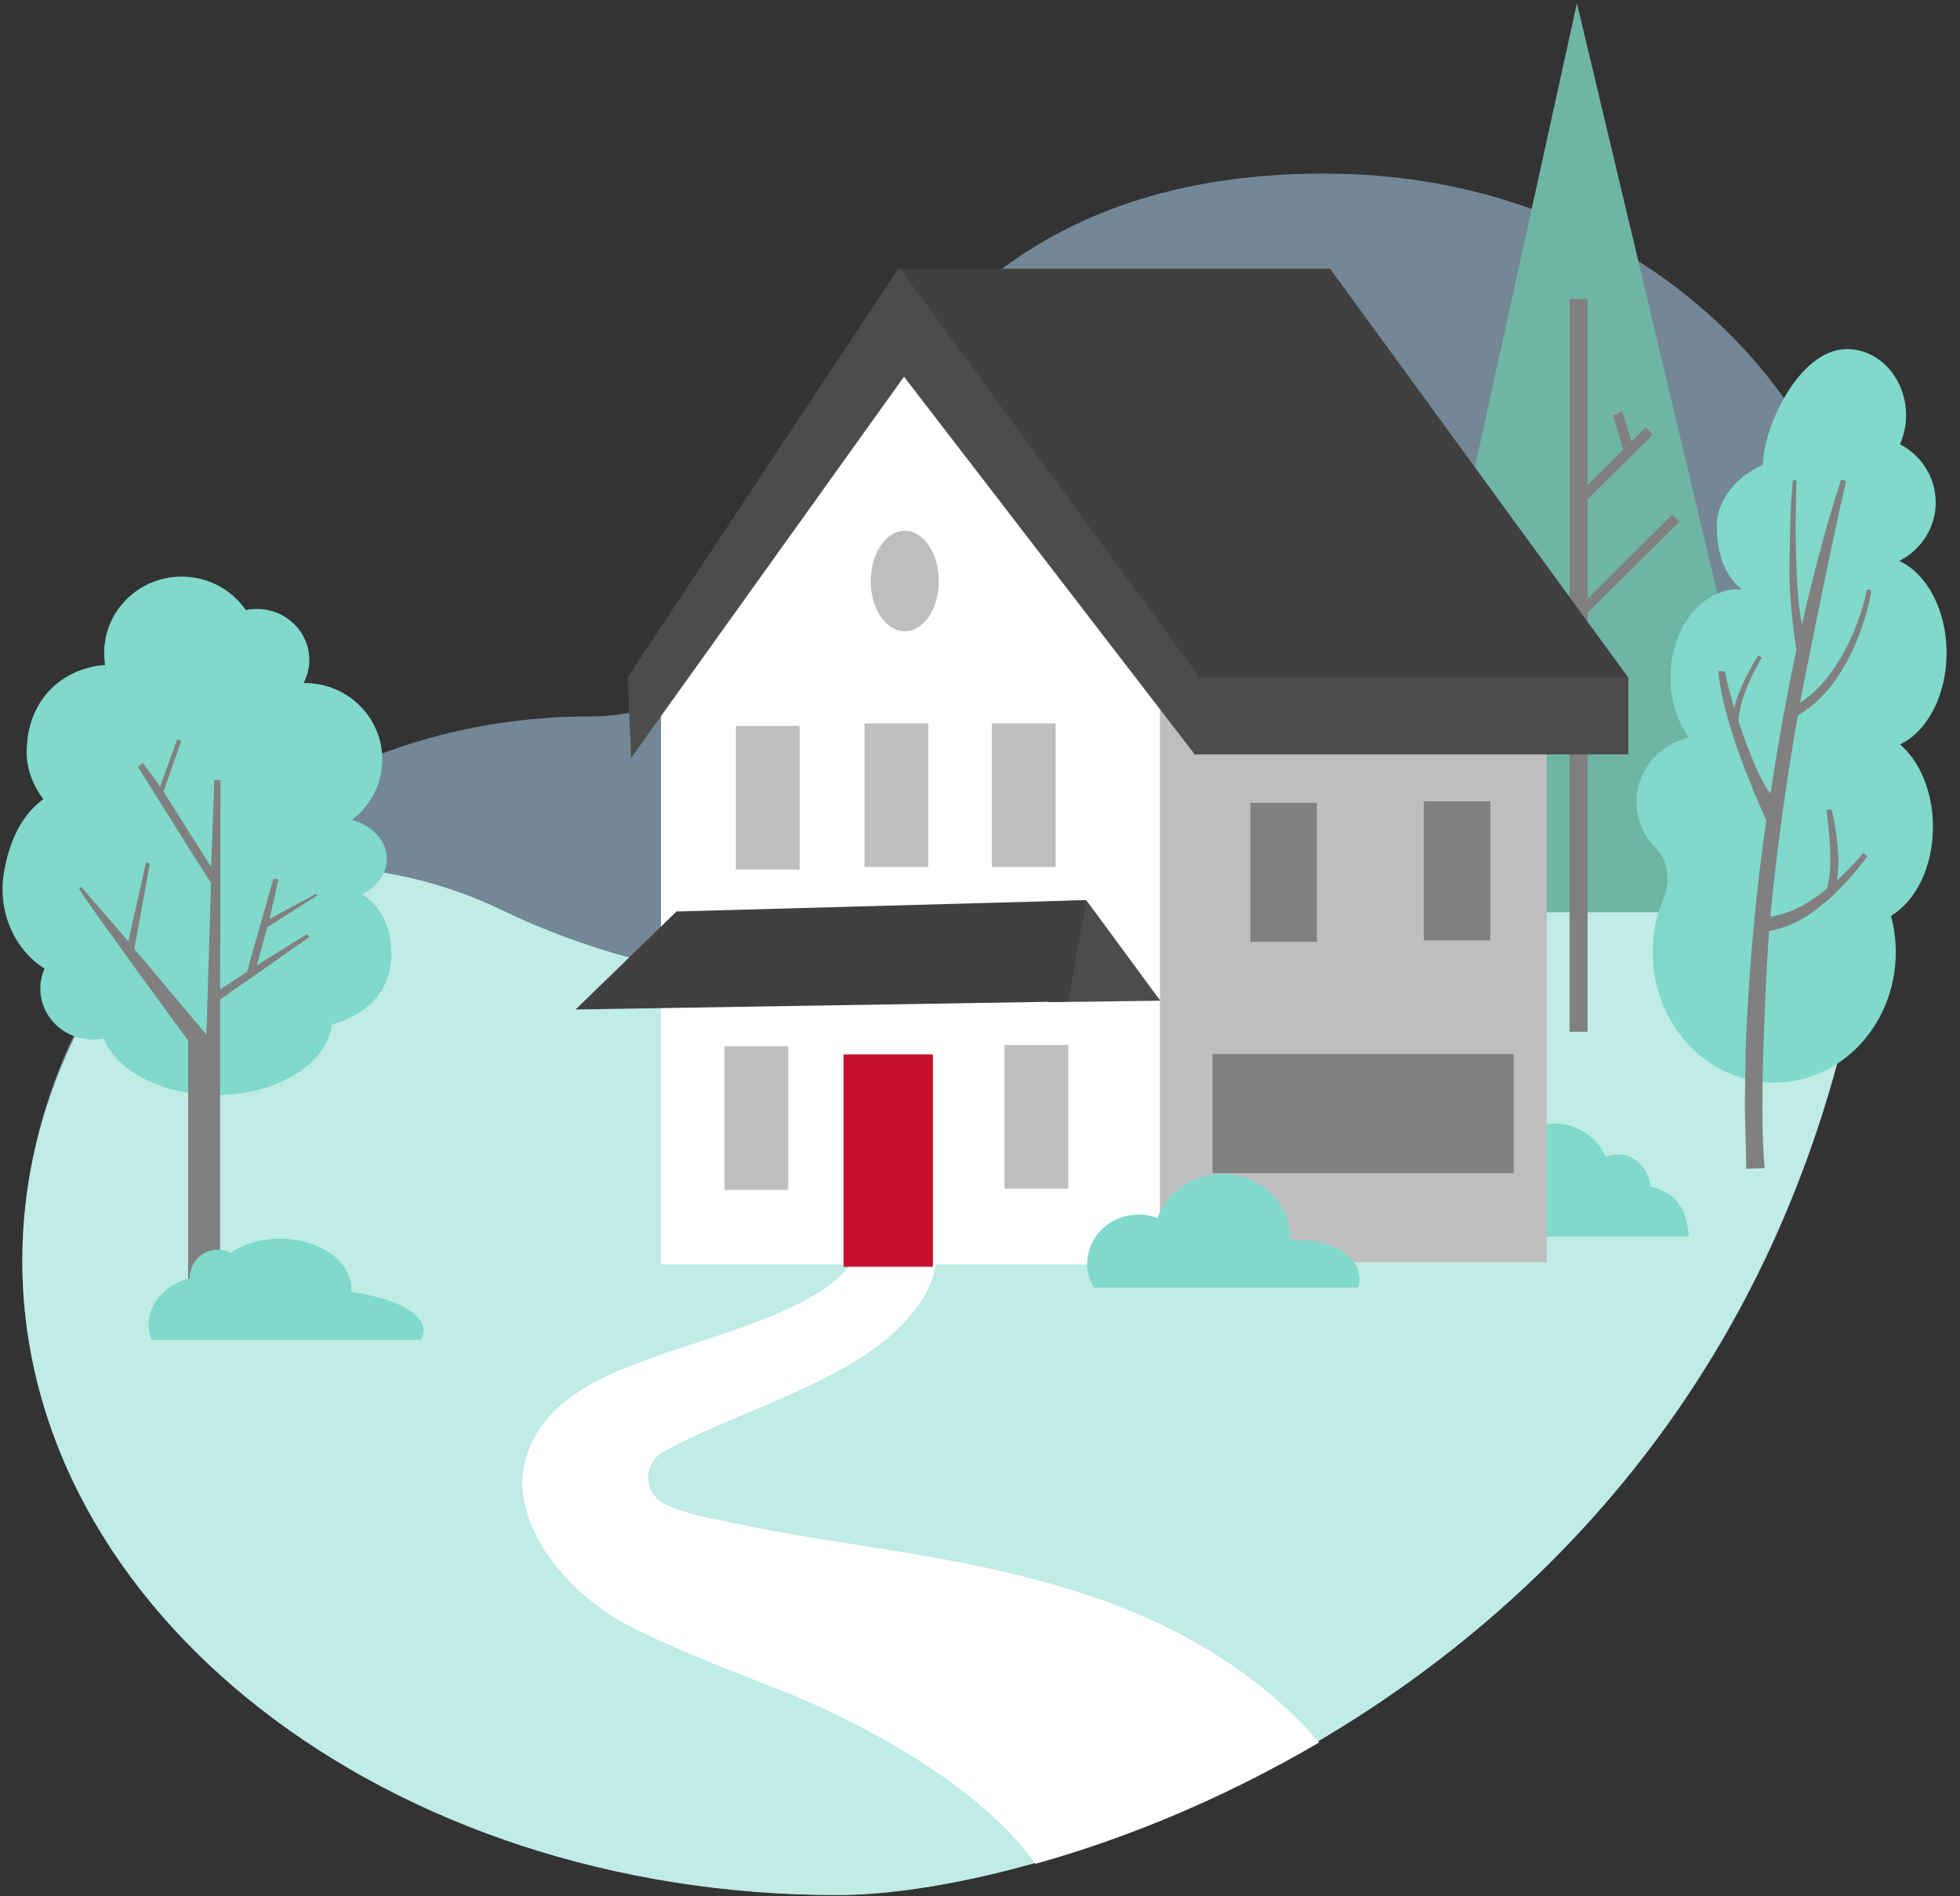
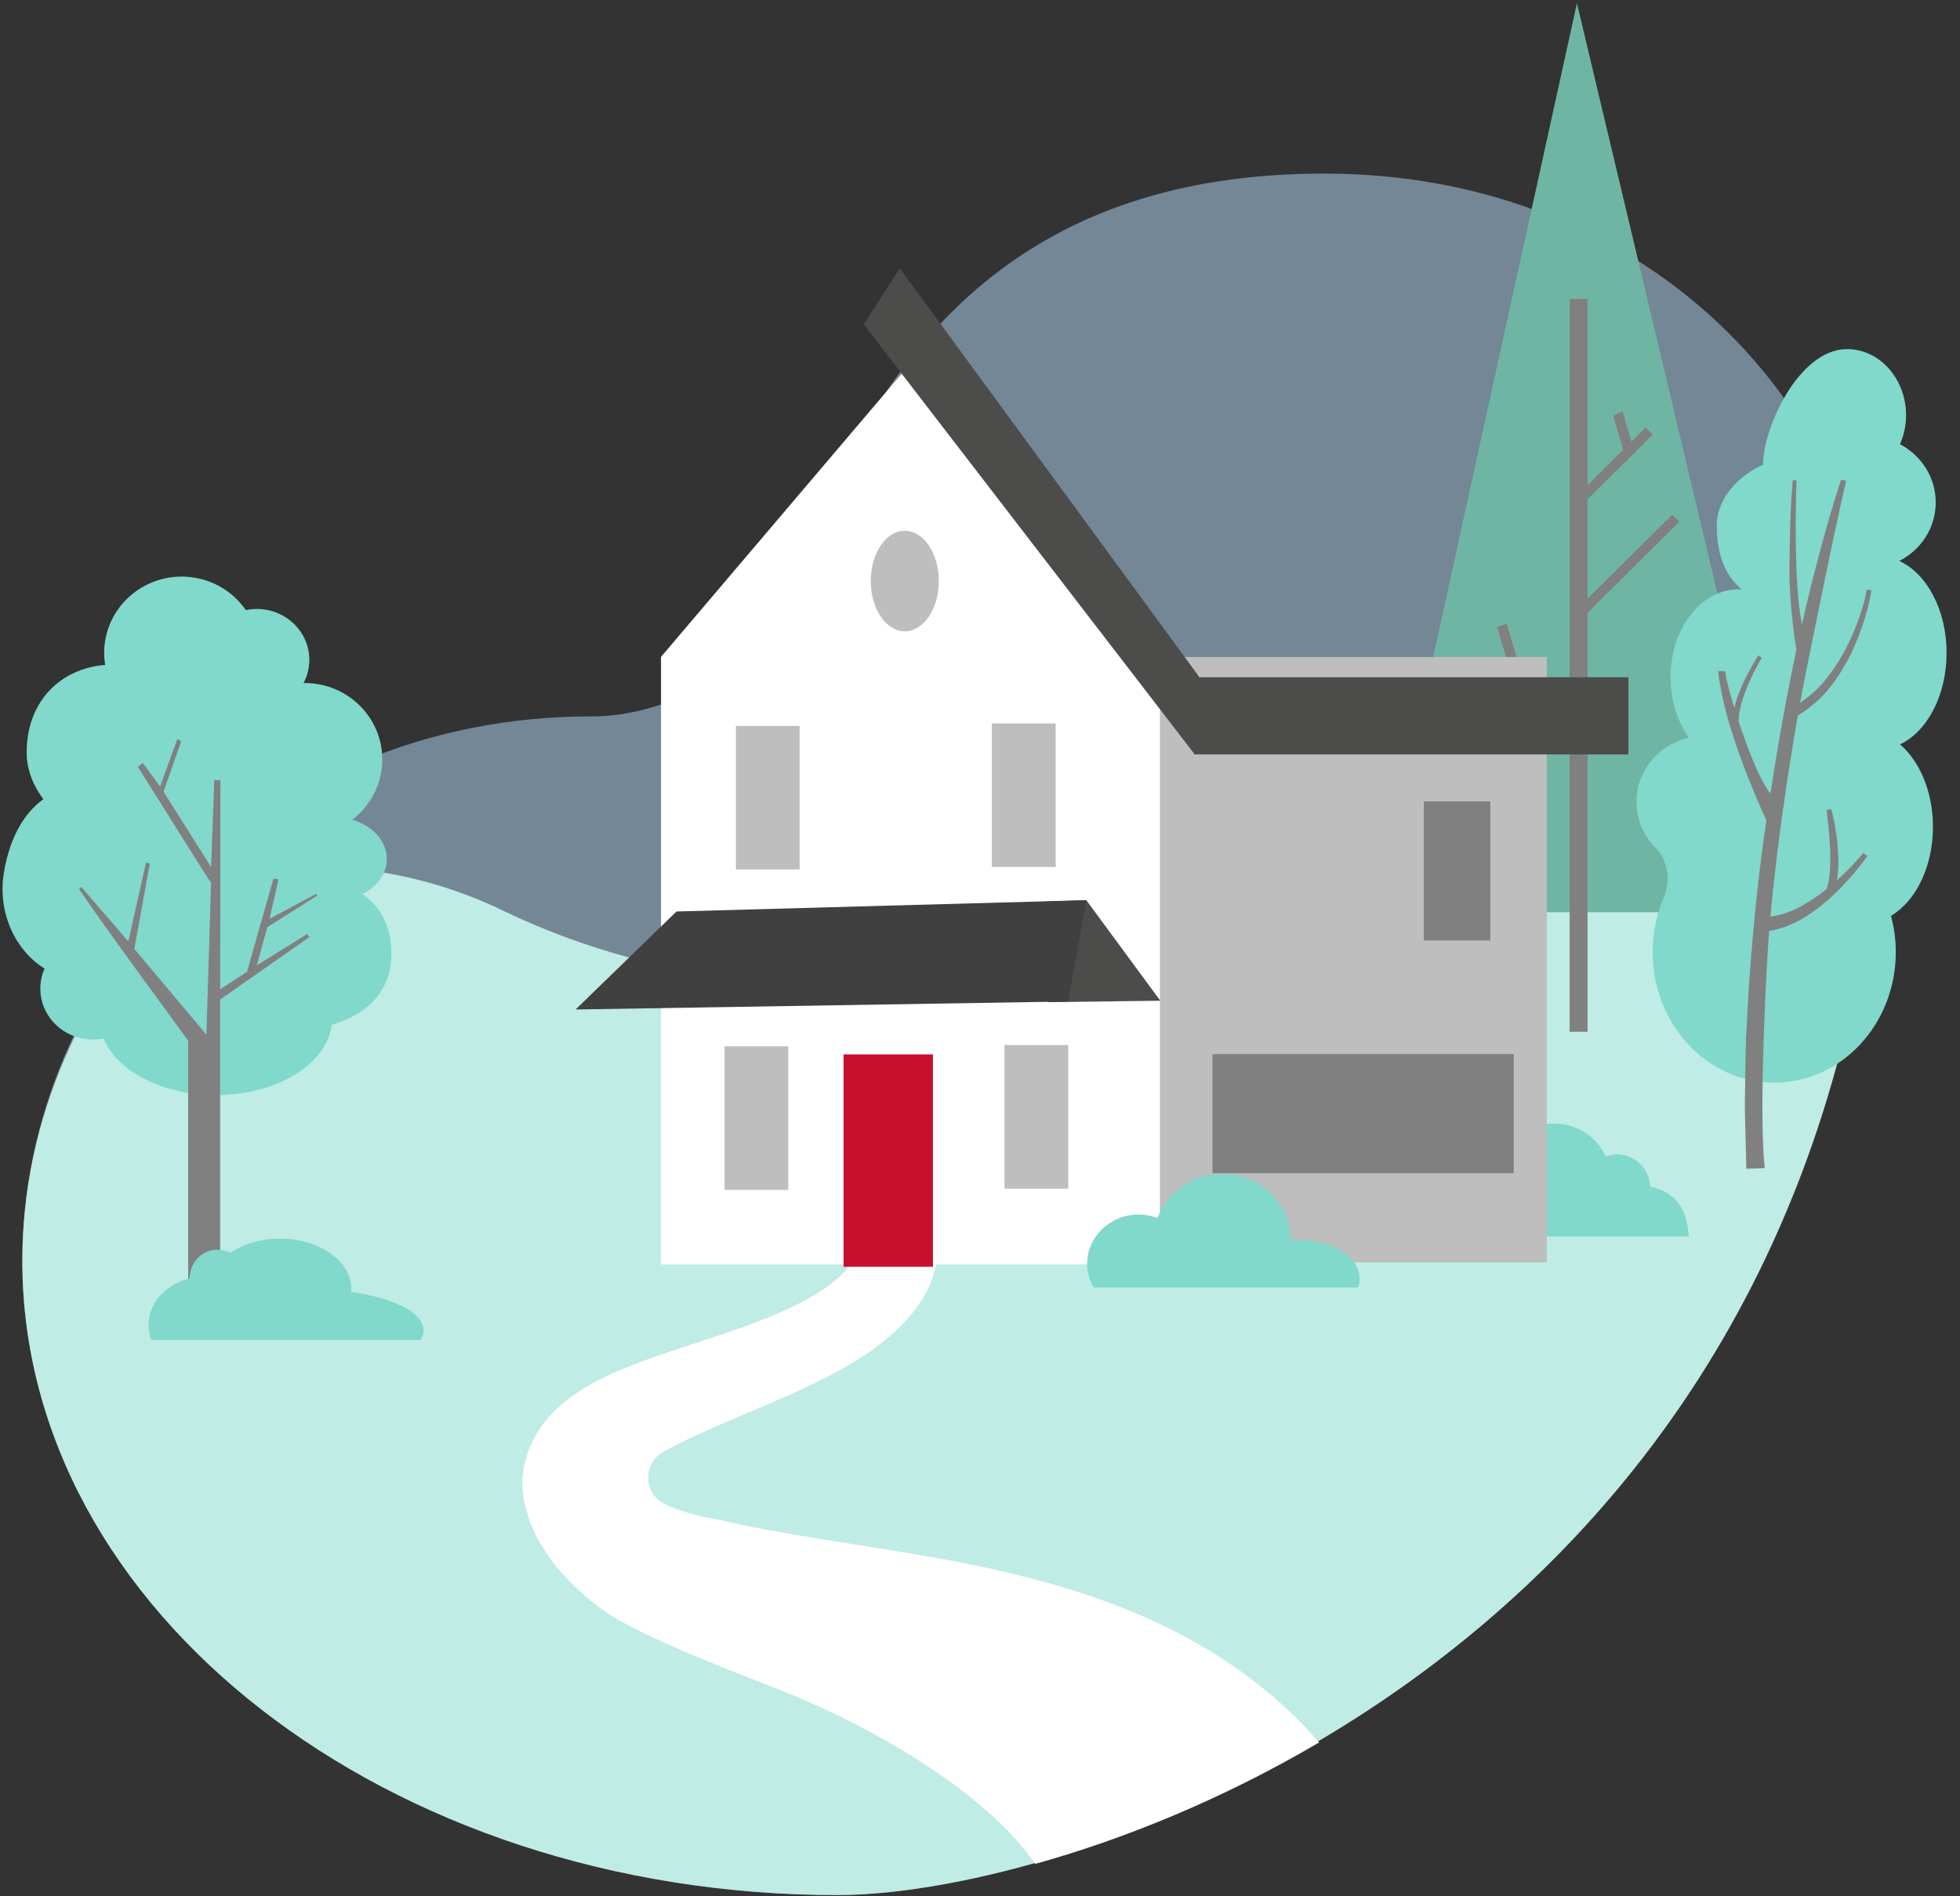
<svg xmlns="http://www.w3.org/2000/svg" width="184px" height="178px" viewBox="0 0 184 178" version="1.1">
  <rect x="0" y="0" width="184" height="178" fill="#333333" stroke="none" />
  <title>NonStock-Spot-House-P1565542</title>
  <g id="Page-1" stroke="none" stroke-width="1" fill="none" fill-rule="evenodd">
    <g id="Desktop-Copy-2" transform="translate(-326, -3909)" fill-rule="nonzero">
      <g id="NonStock-Spot-House-P1565542" transform="translate(326, 3909)">
        <g id="Background" transform="translate(2, 16)">
          <path d="M174.844,51.02 C174.844,22.722 152.925,0.293 122.319,0.293 C97.098,0.293 81.255,12.935 72.547,38.867 C69.814,47.001 60.192,51.258 53.672,51.241 C22.088,51.153 0.097,75.939 0.097,102.34 C0.097,135.222 34.363,161.874 76.633,161.874 C100.737,161.874 173.807,137.265 174.844,51.02 Z" id="Path" fill="#A4C7E1" opacity="0.57" />
          <path d="M45.108,69.421 C35.595,64.838 25.196,64.319 15.278,66.759 C5.748,76.684 0.097,89 0.097,102.345 C0.097,135.226 34.363,161.879 76.633,161.879 C99.105,161.879 164.125,140.48 173.672,67.697 C141.889,55.503 90.283,91.185 45.108,69.421 Z" id="Path" fill="#BFECE5" />
        </g>
        <g id="Sidewalk" transform="translate(49, 116)" fill="#FFFFFF">
          <path d="M71.941,44.528 C68.528,41.33 64.74,38.856 60.961,36.955 C57.164,35.054 53.36,33.706 49.639,32.652 C42.198,30.549 35.052,29.597 28.294,28.501 C24.919,27.958 21.636,27.389 18.548,26.66 C16.272,26.289 14.621,25.758 13.428,25.189 C11.414,24.224 11.305,21.4 13.239,20.292 C13.631,20.068 14.044,19.845 14.461,19.639 C15.999,18.846 17.684,18.105 19.407,17.371 C22.862,15.888 26.503,14.472 30.169,12.424 C31.997,11.387 33.851,10.169 35.574,8.454 C36.43,7.594 37.239,6.587 37.896,5.424 C38.574,4.273 39.025,2.52 39.084,0.763 L31.744,0.371 C31.719,0.885 31.572,1.365 31.348,1.867 C31.104,2.356 30.75,2.857 30.299,3.35 C29.393,4.341 28.074,5.238 26.621,6.035 C23.671,7.624 20.195,8.778 16.614,9.958 C14.815,10.557 12.969,11.147 11.056,11.863 C9.147,12.609 7.159,13.376 5.035,14.817 C3.978,15.542 2.84,16.478 1.829,17.869 C1.336,18.585 0.876,19.39 0.556,20.317 C0.24,21.227 0.046,22.226 0.021,23.17 C0.236,30.334 7.513,35.236 9.249,36.167 C10.985,37.111 12.716,37.92 14.419,38.658 C17.823,40.15 21.156,41.418 24.396,42.695 C29.92,44.848 42.607,50.947 48.194,58.949 C56.284,56.695 65.545,53.011 74.836,47.554 C73.921,46.484 72.956,45.472 71.941,44.528 Z" id="Path" />
        </g>
        <g id="Trees" transform="translate(129, 0)">
          <g id="Group">
            <polygon id="Path" fill="#6FB5A4" points="19.038 0.3 0.268 85.625 39.351 85.625" />
            <path d="M20.04,57.519 L28.652,48.972 L27.981,48.307 L20.04,56.187 L20.04,46.863 L26.157,40.792 L25.486,40.127 L24.153,41.45 L23.306,38.608 L22.438,39.02 L23.382,42.186 C23.386,42.195 23.39,42.199 23.394,42.207 L20.04,45.536 L20.04,28.06 L18.355,28.06 L18.355,66.423 L13.923,63.564 C13.923,63.535 12.452,58.567 12.452,58.567 L11.542,58.834 L12.72,62.79 L11.24,61.833 L10.724,62.62 L18.007,67.322 C18.112,67.392 18.242,67.396 18.351,67.359 L18.351,96.842 L20.036,96.842 L20.04,57.519 Z" id="Path" fill="#808080" />
          </g>
          <g id="Group" transform="translate(24.317, 32.454)">
            <path d="M0.31,42.814 C0.31,39.877 2.415,37.422 5.236,36.781 C4.167,35.3 3.505,33.315 3.505,31.127 C3.505,26.558 6.364,22.859 9.89,22.859 C9.995,22.859 10.1,22.872 10.205,22.88 C8.406,21.403 7.848,19.194 7.853,16.855 C7.853,14.313 9.936,12.133 12.188,11.176 C12.188,11.176 12.188,11.176 12.188,11.172 C12.188,7.743 15.516,0.391 20.007,0.316 C23.109,0.262 25.62,3.096 25.62,6.524 C25.62,7.502 25.411,8.421 25.046,9.241 C27.046,10.29 28.404,12.345 28.404,14.708 C28.404,17.097 27.017,19.165 24.983,20.201 C27.557,21.366 29.423,24.786 29.423,28.83 C29.423,32.833 27.591,36.22 25.054,37.418 C26.903,39.003 28.144,41.87 28.144,45.157 C28.144,48.923 26.518,52.147 24.203,53.508 C24.497,54.59 24.656,55.734 24.656,56.92 C24.652,63.685 19.541,69.169 13.24,69.165 C6.939,69.161 1.832,63.677 1.832,56.911 C1.832,55.101 2.197,53.387 2.855,51.839 C3.538,50.233 3.312,48.348 2.084,47.096 C0.981,45.985 0.31,44.475 0.31,42.814 Z" id="Path" fill="#80D9CB" />
            <path d="M7.983,30.528 L8.641,30.561 C8.645,30.619 8.653,30.686 8.662,30.757 C8.683,30.89 8.708,31.031 8.737,31.173 C8.796,31.451 8.863,31.734 8.934,32.017 C9.077,32.579 9.236,33.145 9.404,33.702 C9.433,33.798 9.467,33.894 9.496,33.989 C9.622,33.469 9.781,32.962 9.982,32.471 C10.464,31.277 11.06,30.153 11.743,29.067 C11.743,29.067 12.079,29.275 12.083,29.271 L12.079,29.275 C11.446,30.349 10.888,31.485 10.46,32.65 C10.242,33.232 10.075,33.827 9.97,34.426 C9.924,34.697 9.894,34.971 9.894,35.242 C10.091,35.841 10.293,36.436 10.511,37.031 C10.909,38.125 11.341,39.211 11.835,40.247 C12.083,40.763 12.347,41.271 12.649,41.712 C12.724,41.82 12.804,41.928 12.884,42.024 C13.58,37.501 14.38,32.999 15.324,28.522 C15.315,28.51 14.602,24.182 14.674,20.592 C14.724,17.937 14.732,15.245 14.992,12.611 L15.332,12.636 C15.248,15.27 15.227,17.912 15.315,20.538 C15.361,21.848 15.437,23.163 15.579,24.453 C15.646,25.031 15.734,25.601 15.848,26.155 C16.28,24.241 16.732,22.327 17.24,20.429 C17.923,17.787 18.665,15.158 19.525,12.561 C19.525,12.561 19.986,12.695 19.986,12.69 L19.986,12.695 C18.778,17.858 15.952,31.888 15.667,33.503 C16.263,33.107 16.825,32.658 17.34,32.146 C18.145,31.331 18.824,30.386 19.428,29.392 C20.032,28.397 20.522,27.336 20.946,26.25 C21.16,25.705 21.348,25.152 21.52,24.594 C21.604,24.316 21.684,24.033 21.755,23.75 C21.822,23.479 21.931,22.888 21.931,22.888 L22.35,22.93 C22.325,23.288 22.258,23.546 22.199,23.85 C22.136,24.145 22.065,24.432 21.99,24.723 C21.835,25.302 21.663,25.872 21.466,26.438 C21.072,27.565 20.606,28.676 20.019,29.729 C19.432,30.781 18.757,31.797 17.931,32.7 C17.21,33.469 16.38,34.148 15.458,34.705 C14.879,38.038 14.355,41.379 13.902,44.733 C13.496,47.678 13.164,50.628 12.879,53.587 C13.5,53.508 14.125,53.337 14.737,53.092 C15.625,52.75 16.46,52.226 17.265,51.669 C17.567,51.461 17.856,51.236 18.145,51.007 C18.233,50.791 18.3,50.554 18.342,50.316 C18.481,49.609 18.518,48.86 18.506,48.111 C18.51,47.358 18.455,46.605 18.397,45.848 C18.334,45.09 18.25,44.333 18.162,43.58 L18.162,43.576 C18.162,43.58 18.606,43.493 18.606,43.493 C18.808,44.246 18.946,45.007 19.059,45.777 C19.172,46.547 19.235,47.321 19.265,48.103 C19.269,48.789 19.248,49.484 19.122,50.183 C19.269,50.054 19.411,49.921 19.554,49.788 C20.271,49.106 20.971,48.382 21.596,47.62 L21.6,47.612 L21.981,47.899 C21.39,48.739 20.745,49.518 20.057,50.275 C19.529,50.849 18.979,51.407 18.388,51.931 C18.296,52.031 18.191,52.122 18.074,52.197 C17.994,52.264 17.915,52.334 17.835,52.401 C17.03,53.046 16.187,53.67 15.219,54.132 C14.46,54.498 13.638,54.789 12.766,54.927 C12.586,56.928 11.739,71.832 12.355,77.158 L11.999,77.216 C11.999,77.195 10.628,77.249 10.628,77.249 L10.523,73.147 C10.511,72.464 10.481,71.778 10.485,71.095 L10.519,69.044 C10.548,67.675 10.544,66.306 10.599,64.942 L10.817,60.847 C10.963,58.667 11.135,56.487 11.337,54.311 L11.337,54.311 C11.337,54.311 11.337,54.311 11.337,54.311 C11.643,51.045 12.02,47.787 12.506,44.541 C12.506,44.541 9.135,37.393 8.23,32.18 C8.18,31.884 8.117,31.593 8.071,31.293 C8.05,31.143 8.029,30.994 8.012,30.836 C8.003,30.757 7.999,30.677 7.995,30.59 C7.983,30.544 7.978,30.573 7.983,30.528 Z" id="Path" fill="#808080" />
          </g>
          <g id="Group" transform="translate(9.224, 105.268)" fill="#80D9CB">
            <path d="M12.988,5.459 C12.988,8.367 10.423,8.975 7.492,8.975 C4.561,8.975 2.369,8.367 2.369,5.459 C2.369,2.551 4.746,0.191 7.681,0.191 C10.611,0.191 12.988,2.551 12.988,5.459 Z" id="Path" />
            <path d="M20.317,10.793 L0.021,10.793 C0.021,7.985 4.658,5.833 10.263,5.833 C15.869,5.833 19.935,5.322 20.317,10.793 Z" id="Path" />
            <ellipse id="Oval" cx="13.626" cy="6.329" rx="3.081" ry="3.245" />
          </g>
        </g>
        <g id="House" transform="translate(54, 25)">
          <rect id="Rectangle" fill="#BEBEBE" x="54.589" y="36.668" width="36.622" height="56.815" />
          <polygon id="Path" fill="#FFFFFF" points="54.892 93.677 8.055 93.677 8.055 36.656 31.453 9.127 54.892 36.656" />
          <g id="Layer_4">
            <rect id="Rectangle" fill="#BEBEBE" x="15.082" y="43.135" width="5.986" height="13.479" />
            <rect id="Rectangle" fill="#BEBEBE" x="14.016" y="73.207" width="5.986" height="13.479" />
            <rect id="Rectangle" fill="#C8102E" x="25.192" y="73.966" width="8.388" height="19.937" />
            <rect id="Rectangle" fill="#BEBEBE" x="40.299" y="73.089" width="5.986" height="13.479" />
-             <rect id="Rectangle" fill="#BEBEBE" x="27.16" y="42.9" width="5.986" height="13.479" />
            <rect id="Rectangle" fill="#BEBEBE" x="39.116" y="42.9" width="5.986" height="13.479" />
            <ellipse id="Oval" fill="#BEBEBE" cx="30.939" cy="29.539" rx="3.197" ry="4.717" />
            <polygon id="Path" fill="#4C4C4B" points="54.926 68.931 44.428 69.065 44.259 59.606 47.979 59.493" />
            <polygon id="Path" fill="#404040" points="46.29 69.002 0.038 69.753 9.508 60.554 47.988 59.493" />
            <rect id="Rectangle" fill="#808080" x="59.825" y="73.937" width="28.276" height="11.183" />
-             <rect id="Rectangle" fill="#808080" x="63.385" y="50.357" width="6.239" height="13.047" />
            <rect id="Rectangle" fill="#808080" x="79.668" y="50.223" width="6.239" height="13.047" />
-             <polygon id="Path" fill="#404040" points="98.861 38.603 58.928 39.442 30.328 0.227 70.871 0.227" />
-             <polygon id="Path" fill="#4C4C4B" points="34.216 5.678 5.249 46.131 4.925 38.561 30.336 0.206" />
            <polygon id="Path" fill="#4C4C4B" points="27.08 5.439 58.178 45.838 58.549 38.494 30.471 0.185" />
            <rect id="Rectangle" fill="#4C4C4B" x="58.098" y="38.569" width="40.771" height="7.243" />
          </g>
        </g>
        <g id="Tree" transform="translate(0, 54)">
          <g id="Group">
            <path d="M34.021,29.926 C35.398,29.231 36.318,28.013 36.318,26.623 C36.318,24.928 34.957,23.488 33.06,22.948 C34.779,21.638 35.889,19.591 35.889,17.284 C35.889,13.324 32.631,10.113 28.61,10.113 C28.569,10.113 28.532,10.118 28.495,10.118 C28.841,9.465 29.039,8.724 29.039,7.941 C29.039,5.3 26.837,3.16 24.115,3.16 C23.761,3.16 23.414,3.198 23.08,3.269 C21.773,1.369 19.563,0.121 17.056,0.121 C13.035,0.121 9.777,3.332 9.777,7.292 C9.777,7.673 9.814,8.046 9.876,8.41 C5.74,8.74 2.503,11.767 2.503,16.631 C2.503,18.239 3.105,19.729 4.07,21.018 C2.136,22.404 0.878,24.802 0.363,27.929 C-0.256,31.701 1.476,35.242 4.181,36.913 C3.926,37.49 3.786,38.122 3.786,38.788 C3.786,41.429 5.988,43.568 8.709,43.568 C9.056,43.568 9.394,43.531 9.72,43.468 C10.965,46.528 15.212,48.784 20.264,48.784 C26,48.784 30.697,45.879 31.142,42.187 C34.223,41.304 36.742,39.223 36.742,35.531 C36.746,32.881 35.67,31.069 34.021,29.926 Z" id="Path" fill="#80D9CB" />
            <path d="M29.777,30.06 L29.678,29.897 L25.303,32.249 L26.14,28.545 L25.674,28.473 C25.674,28.473 23.188,37.172 23.192,37.218 L20.668,38.863 L20.693,19.235 C20.693,19.235 20.099,19.218 20.115,19.218 C20.132,19.218 19.814,27.373 19.814,27.373 L15.353,20.311 L17.014,15.564 L16.643,15.38 L15.035,19.813 L13.402,17.611 L12.948,17.979 C12.948,17.979 19.72,28.821 19.814,28.85 L19.377,43.116 L12.61,35.067 L14.066,27.063 C14.066,27.063 13.732,26.937 13.711,26.937 L12.049,34.363 L7.629,29.248 C7.612,29.26 7.427,29.44 7.427,29.44 C8.792,31.605 17.666,43.677 17.666,43.677 L17.666,69.187 L20.664,69.187 L20.664,44.853 L20.664,42.681 L20.664,39.822 L29.047,33.953 L28.841,33.664 L24.107,36.615 L25.089,33.032 L29.777,30.06 Z" id="Path" fill="#808080" />
          </g>
          <g id="Group" transform="translate(13.608, 61.953)" fill="#80D9CB">
            <ellipse id="Oval" cx="12.685" cy="5.032" rx="6.689" ry="4.722" />
            <ellipse id="Oval" cx="6.821" cy="4.006" rx="2.623" ry="2.662" />
            <path d="M26.157,8.929 C26.157,6.807 21.542,5.086 15.847,5.086 C13.732,5.086 11.765,5.325 10.128,5.731 C9.146,4.588 7.555,3.839 5.753,3.839 C2.763,3.839 0.342,5.881 0.342,8.406 C0.342,8.9 0.437,9.373 0.61,9.82 L25.868,9.82 C26.049,9.536 26.157,9.239 26.157,8.929 Z" id="Path" />
          </g>
        </g>
        <g id="Bush" transform="translate(102, 110)" fill="#80D9CB">
          <path d="M25.638,10.14 C25.612,7.773 22.957,6.29 19.155,6.4 C19.155,6.38 19.159,6.36 19.159,6.335 C19.159,2.941 16.282,0.191 12.731,0.191 C9.918,0.191 7.536,1.919 6.662,4.327 C6.116,4.123 5.524,4.001 4.897,4.001 C2.225,4.001 0.06,6.07 0.06,8.625 C0.06,9.436 0.294,10.189 0.682,10.849 L25.454,10.849 C25.565,10.617 25.642,10.381 25.638,10.14 Z" id="Path" />
        </g>
      </g>
    </g>
  </g>
</svg>